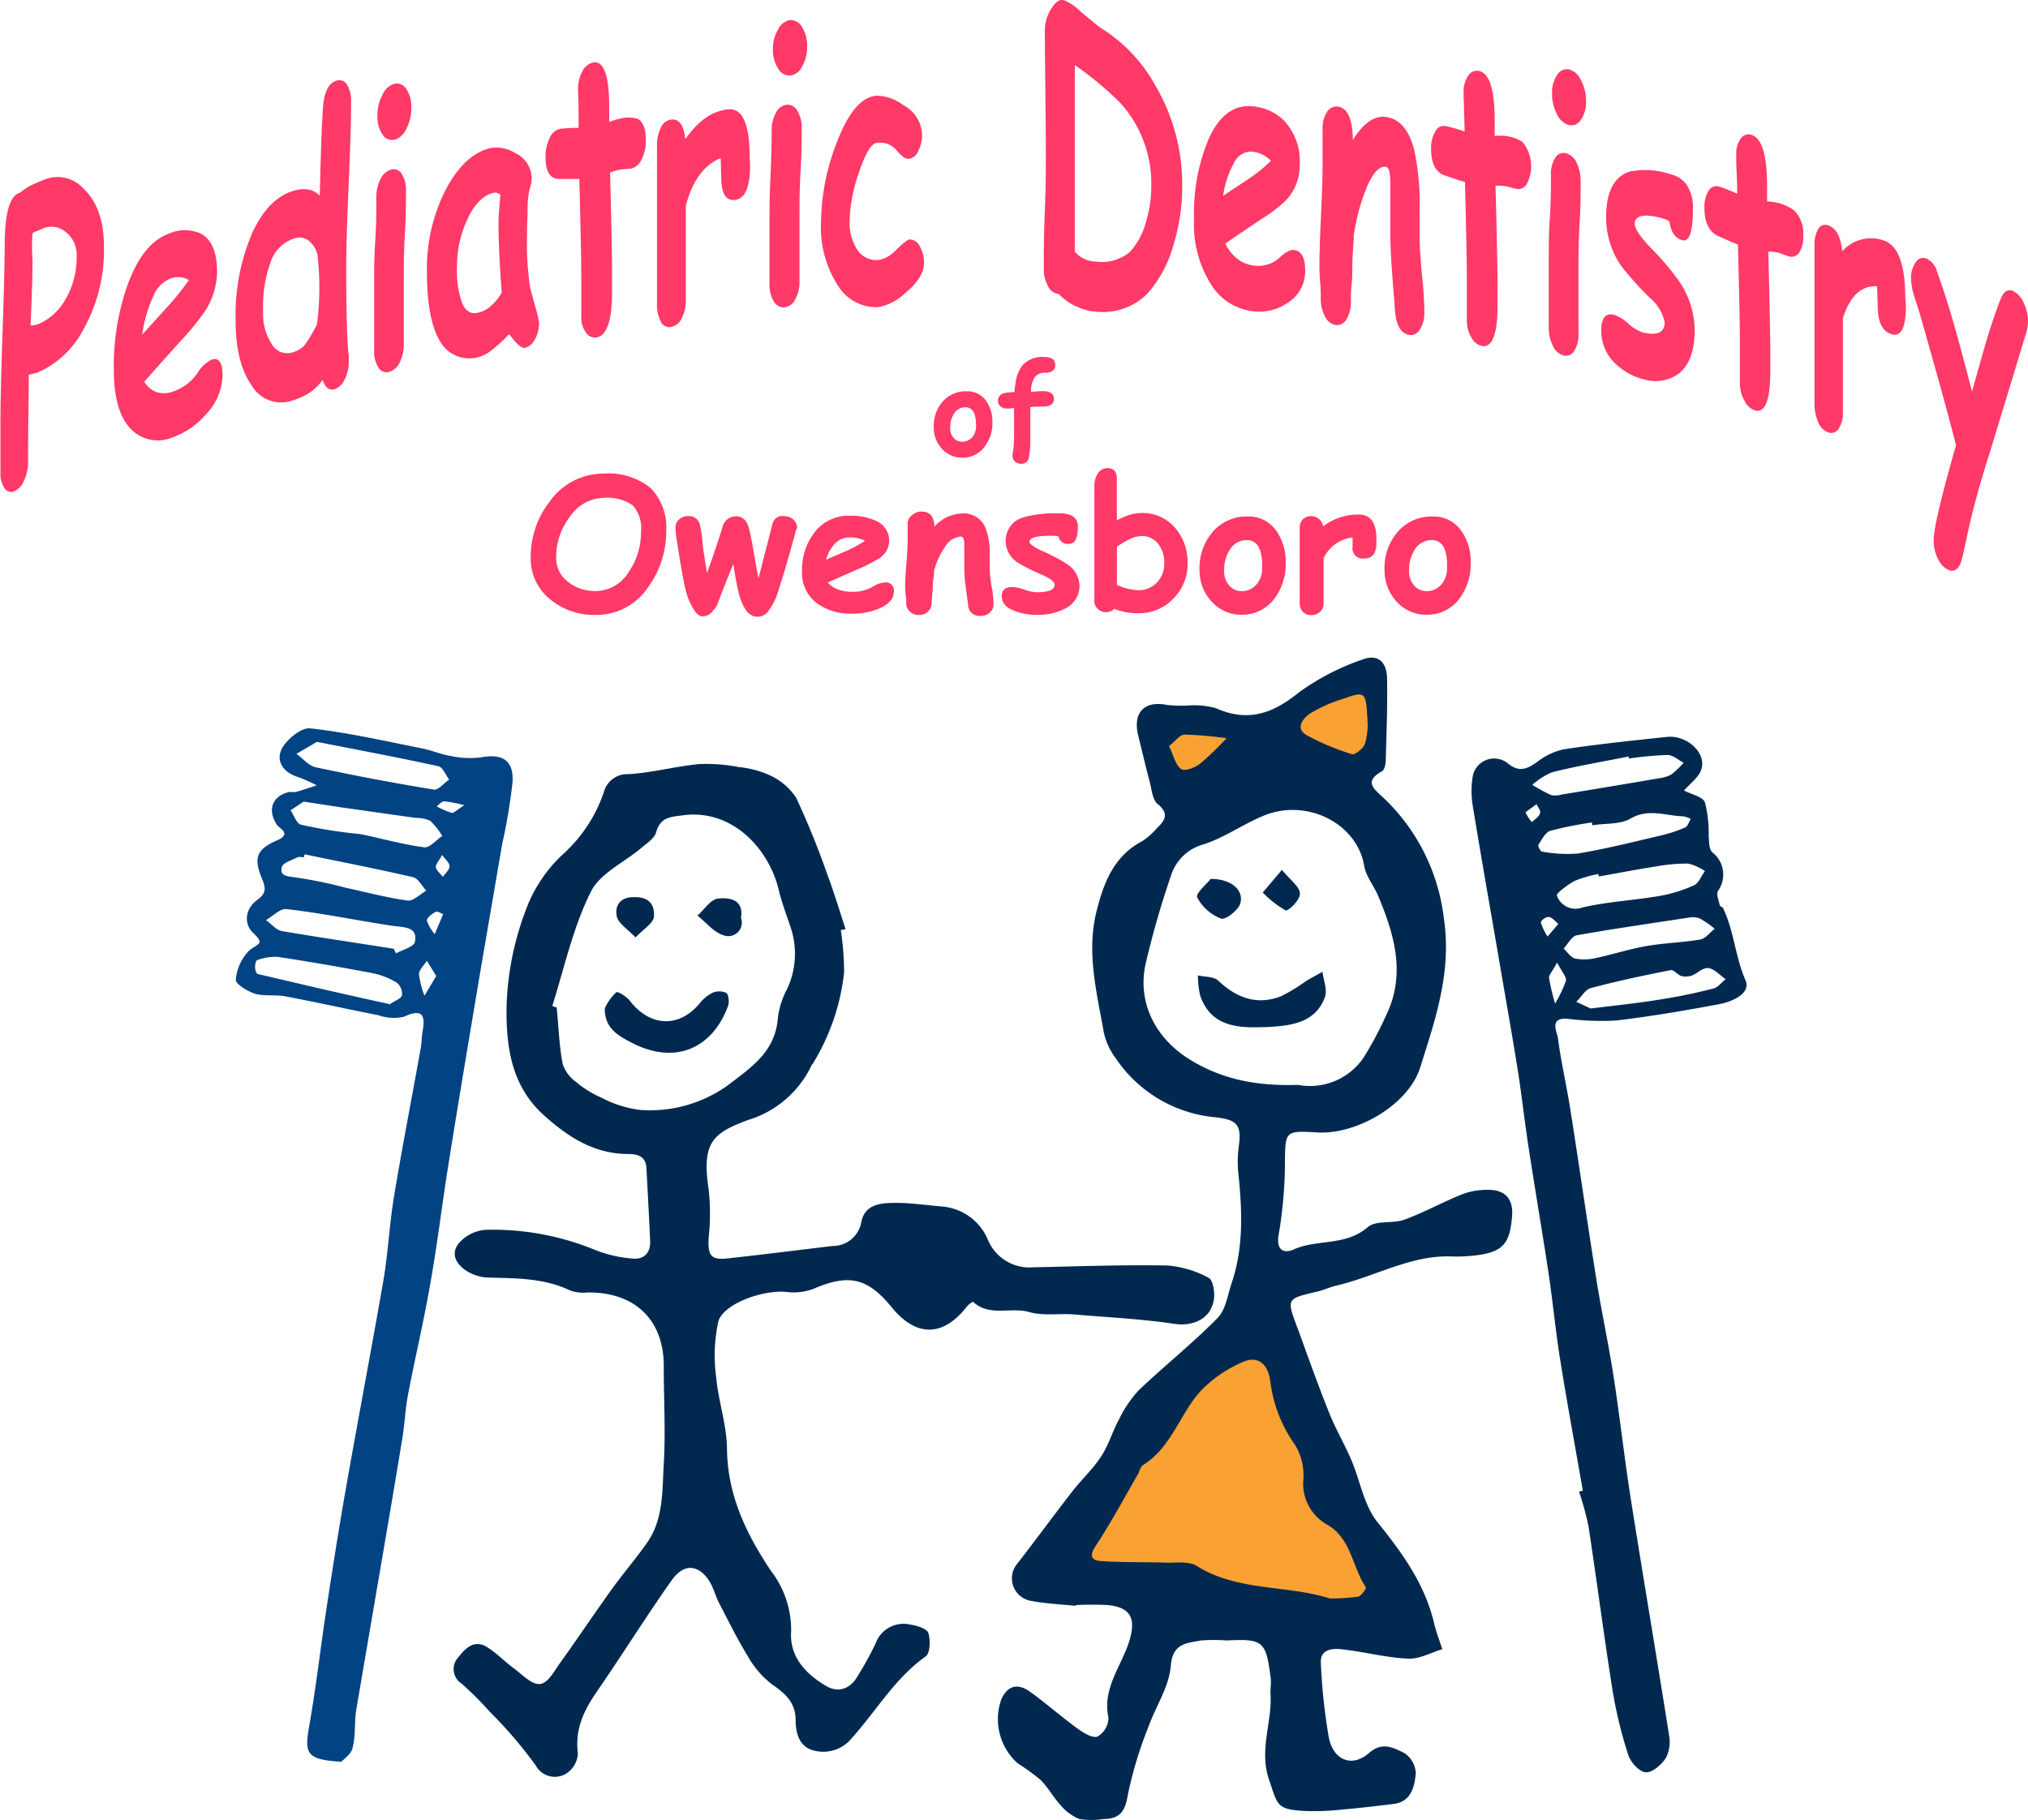
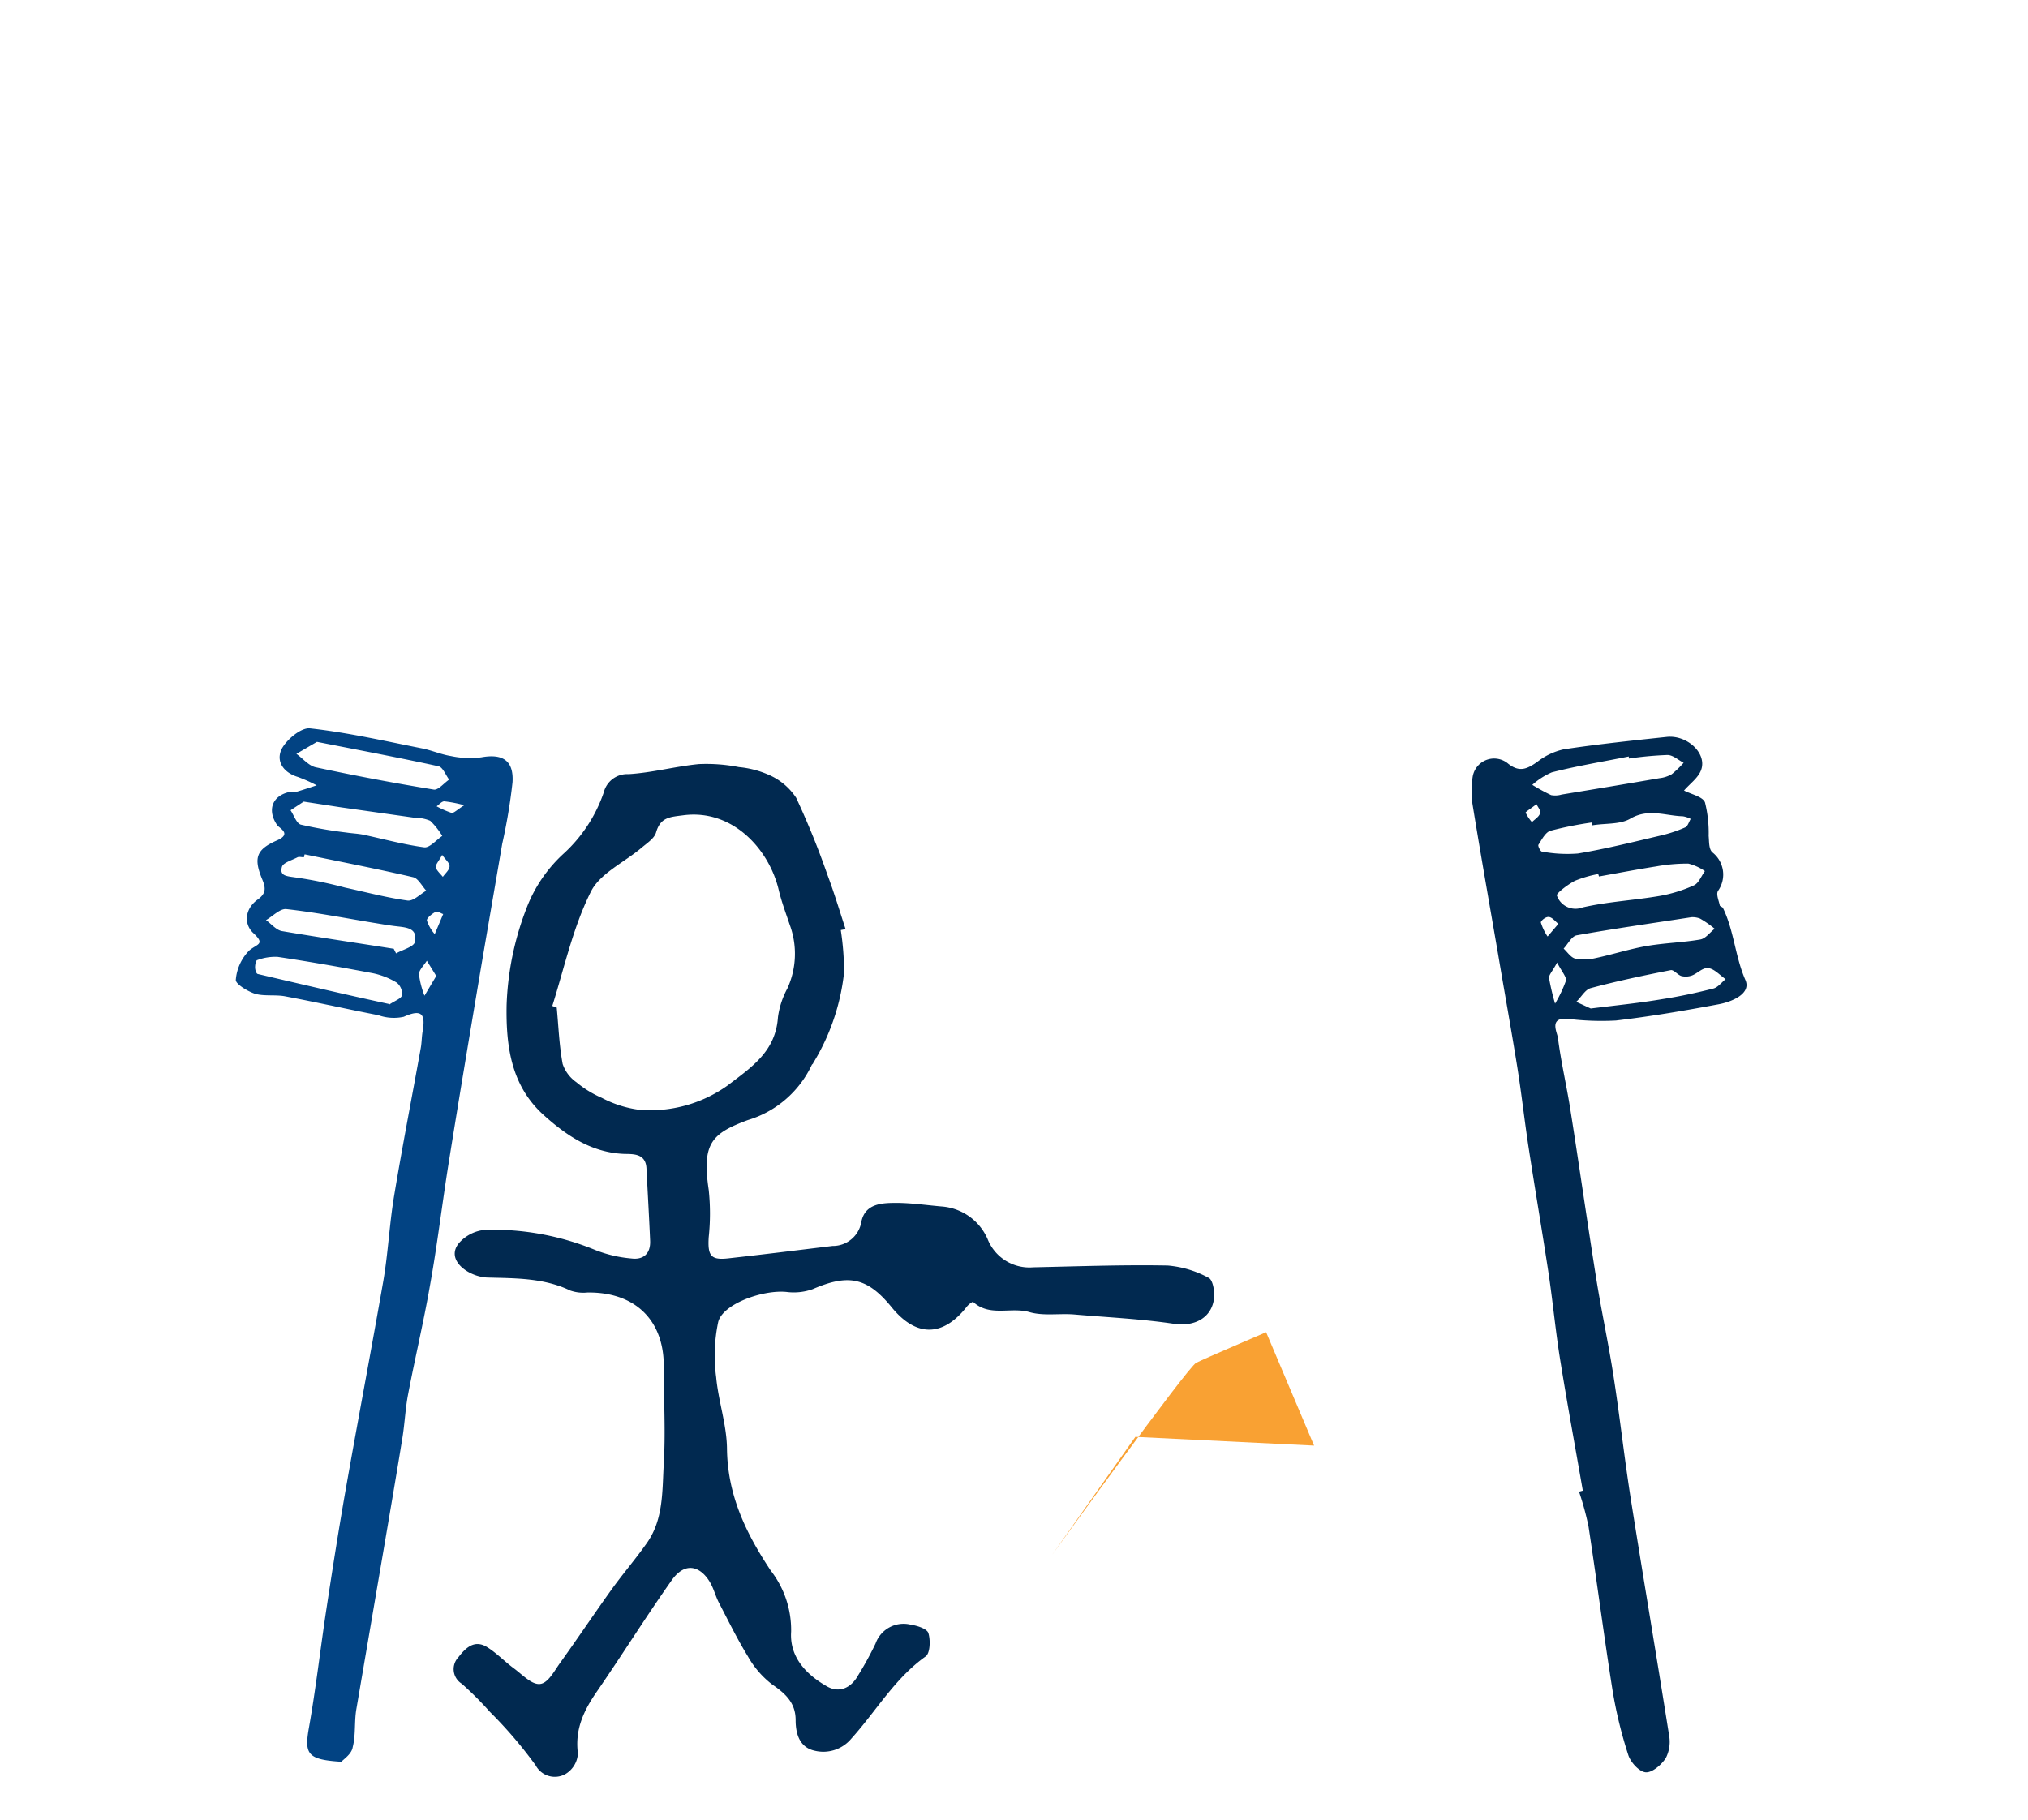
<svg xmlns="http://www.w3.org/2000/svg" id="Layer_1" data-name="Layer 1" viewBox="0 0 215.61 193.5">
  <defs>
    <style>.cls-1{fill:#f9a133}.cls-3{fill:#012950}</style>
  </defs>
-   <path class="cls-1" d="M267.87 495.56s14.39-19.95 15.31-20.41 7.43-3.25 7.43-3.25l5.1 12.06L305 503l-19-.93z" transform="translate(-156 -330.24)" />
-   <path class="cls-1" d="M123.47 79.5l2.32 6.49 19.02-4.17 1.86-3.71-.47-6.03-10.2 4.64h-12.99l.46 2.78z" />
-   <path d="M219.35 395.63a7.34 7.34 0 01-4.81-1.62 5.56 5.56 0 01-2.12-4.49 9.56 9.56 0 012-5.92 7 7 0 015.75-3 7.15 7.15 0 015 1.53 6 6 0 011.66 4.59 10 10 0 01-1.87 5.88 6.61 6.61 0 01-5.61 3.03zm.85-12.45a4.45 4.45 0 00-3.65 2.06 7 7 0 00-1.42 4.28 3.15 3.15 0 001.23 2.57 4.6 4.6 0 003 1 4.14 4.14 0 003.5-2.06 7.4 7.4 0 001.29-4.28 3.58 3.58 0 00-.9-2.79 4.76 4.76 0 00-3.05-.78zm20.43 3.46c-.67 2.5-1.34 4.76-2 6.8a6.68 6.68 0 01-.93 1.76 1.41 1.41 0 01-1.22.62q-1.2 0-1.89-2.31a28 28 0 01-.61-3.28 5.07 5.07 0 00-.25.56c-.33.79-.81 2-1.45 3.68a1.48 1.48 0 01-.43.64 1.39 1.39 0 01-1.19.67c-.3 0-.62-.26-.95-.81a7.32 7.32 0 01-.85-2.13c-.19-.79-.5-2.51-.91-5.16a9.34 9.34 0 01-.14-1.34 1.12 1.12 0 01.4-.87 1.35 1.35 0 01.95-.35 1.19 1.19 0 011.27 1 12.48 12.48 0 01.21 1.31c.07.76.12 1.2.14 1.33.08.5.21 1.31.38 2.43q.71-1.93 1.63-4.81a1.49 1.49 0 011.46-1.24c.71 0 1.18.46 1.4 1.38.16.65.33 1.49.5 2.53.26 1.51.42 2.4.48 2.69q.09-.3 1.5-5.8a1.07 1.07 0 011.19-.82 1.42 1.42 0 011 .35 1.1 1.1 0 01.42.88 1.31 1.31 0 01-.11.29zm5.97 8.85a6 6 0 01-3.73-1.09 4 4 0 01-1.6-3.39 6.53 6.53 0 011.27-4.08 4.54 4.54 0 013.8-1.85 6.37 6.37 0 012.76.53 2.32 2.32 0 011.44 2.2 2.28 2.28 0 01-1.17 1.86 15.24 15.24 0 01-2.15 1.09l-3.22 1.42a2.78 2.78 0 001.1.74 4.08 4.08 0 001.49.25 4.2 4.2 0 002.17-.52 2.66 2.66 0 011.27-.47.86.86 0 011 1c0 .73-.53 1.32-1.59 1.78a7.17 7.17 0 01-2.84.53zm-.26-8.1a2.14 2.14 0 00-1.51.59 4.09 4.09 0 00-1 1.77l2.14-.92a15.43 15.43 0 002-1.08 3.36 3.36 0 00-1.63-.36zm13.9 8.34a1.18 1.18 0 01-1.31-1.16l-.27-2a15.61 15.61 0 01-.14-2v-1.7a2.85 2.85 0 010-.33v-.45c0-.53-.13-.79-.39-.79a2.12 2.12 0 00-1.6 1 8.06 8.06 0 00-1.23 2.67c0 .21 0 .5-.08.86a6.29 6.29 0 00-.05.86 6.51 6.51 0 01-.07.82c0 .37-.06.65-.06.83a1.22 1.22 0 01-.37.92 1.3 1.3 0 01-.95.37 1.27 1.27 0 01-1-.37 1.2 1.2 0 01-.37-.91c0-.19 0-.46-.06-.83a8.19 8.19 0 01-.06-.82c0-.62.05-1.48.14-2.59s.13-2 .13-2.6v-1.73a1.14 1.14 0 01.5-.78 1.36 1.36 0 011-.36c.83 0 1.28.5 1.34 1.5v.1a4.15 4.15 0 012.94-1.4 2.5 2.5 0 012.49 1.51 7.75 7.75 0 01.45 3v1.3a11.14 11.14 0 00.2 1.92 11.31 11.31 0 01.21 1.91 1.17 1.17 0 01-.39.89 1.35 1.35 0 01-1 .36zm9.43-7.66a1 1 0 01-1.14-.8 4.93 4.93 0 00-.78-.06c-1.53 0-2.3.21-2.3.63 0 .24.46.58 1.38 1a17.46 17.46 0 012.56 1.35 2.83 2.83 0 011.38 2.27 2.7 2.7 0 01-1.52 2.49 6.23 6.23 0 01-3 .67 6.64 6.64 0 01-2.32-.39c-.95-.35-1.43-.88-1.43-1.57s.38-1 1.14-1a4.67 4.67 0 011.27.28 4.58 4.58 0 001.28.28c1.29 0 1.94-.26 1.94-.79 0-.32-.45-.68-1.34-1.07a20.13 20.13 0 01-2.52-1.25 2.76 2.76 0 01-1.35-2.3 2.58 2.58 0 012-2.59 12.57 12.57 0 013.63-.39 3 3 0 011.41.25 1.26 1.26 0 01.63 1.23c0 1.18-.31 1.76-.92 1.76zm7.33 7.38a6.78 6.78 0 01-2.54-.47 1.16 1.16 0 01-.86.36 1.24 1.24 0 01-.88-.35 1.11 1.11 0 01-.37-.86v-12.21a2.42 2.42 0 01.3-1.22 1.21 1.21 0 011.09-.68q1 0 1 1.11v.39a2.73 2.73 0 000 .4v3.66a6.52 6.52 0 011.36-.59 4.34 4.34 0 011.25-.2 4.57 4.57 0 013.63 1.63 5.61 5.61 0 011.28 3.71 5.18 5.18 0 01-1.5 3.75 5 5 0 01-3.76 1.57zm.36-8.21a3 3 0 00-1.15.28 8.83 8.83 0 00-1.46.86v4.06a6 6 0 002.25.56 2.62 2.62 0 002-.82 2.85 2.85 0 00.78-2.05 3.18 3.18 0 00-.64-2.05 2.14 2.14 0 00-1.78-.84zm10.64 8.37a4.2 4.2 0 01-3-1.21 4.88 4.88 0 01-1.47-3.54 5.9 5.9 0 011.16-3.76 4.74 4.74 0 014-1.94 3.56 3.56 0 013 1.52 5.63 5.63 0 011 3.41 6.1 6.1 0 01-1.18 3.78 4.25 4.25 0 01-3.51 1.74zm.57-7.94a2.08 2.08 0 00-1.85 1.07 3.91 3.91 0 00-.57 2.12 2.27 2.27 0 00.65 1.76 1.69 1.69 0 001.2.48 2 2 0 001.44-.56 2.45 2.45 0 00.74-1.78c.08-2.05-.46-3.08-1.62-3.09zm13.76.5c-.05 1-.5 1.46-1.32 1.46a1.08 1.08 0 01-1.21-1.24v-1a3.92 3.92 0 00-3.08 2.2v4.8a1.19 1.19 0 01-.37.9 1.3 1.3 0 01-.94.36 1.16 1.16 0 01-.92-.38 1.29 1.29 0 01-.31-.88v-8.02a1.31 1.31 0 01.32-.89 1.29 1.29 0 012.17.73 6.14 6.14 0 013.75-1.26c1.28 0 1.91.85 1.91 2.54.01.37.01.58 0 .68zm5.33 7.44a4.24 4.24 0 01-3-1.21 4.88 4.88 0 01-1.46-3.54 5.84 5.84 0 011.16-3.76 4.72 4.72 0 014-1.94 3.57 3.57 0 013 1.52 5.63 5.63 0 011 3.41 6.1 6.1 0 01-1.18 3.78 4.25 4.25 0 01-3.52 1.74zm.57-7.94a2.08 2.08 0 00-1.85 1.07 3.91 3.91 0 00-.57 2.12 2.3 2.3 0 00.64 1.76 1.73 1.73 0 001.21.48 2 2 0 001.44-.56 2.49 2.49 0 00.74-1.78c.09-2.05-.45-3.08-1.61-3.09zm-49.96-8.76a2.88 2.88 0 01-2-.82 3.3 3.3 0 01-1-2.39 3.94 3.94 0 01.78-2.54 3.23 3.23 0 012.73-1.31 2.41 2.41 0 012.05 1 3.8 3.8 0 01.68 2.3 4.15 4.15 0 01-.8 2.55 2.88 2.88 0 01-2.44 1.21zm.38-5.36a1.39 1.39 0 00-1.25.72 2.68 2.68 0 00-.38 1.43 1.51 1.51 0 00.44 1.18 1.13 1.13 0 00.81.33 1.37 1.37 0 001-.38 1.68 1.68 0 00.5-1.2c.03-1.38-.33-2.08-1.12-2.08zm6.96-1.64c.57-.05 1-.08 1.24-.08.8 0 1.2.28 1.2.83s-.43.84-1.28.81a10.61 10.61 0 00-1.23.06V377a9.18 9.18 0 01-.15 1.87.79.79 0 01-.85.69.88.88 0 01-.62-.24.73.73 0 01-.27-.58.81.81 0 010-.16 10.93 10.93 0 00.16-1.74v-3.22l-.43.06h-.37a.94.94 0 01-.65-.23.82.82 0 01.37-1.4 5.28 5.28 0 011.13-.11c0-.08 0-.32.08-.73a4 4 0 01.78-2.14 2.86 2.86 0 012.29-.87c.79 0 1.18.28 1.18.84s-.36.84-1.09.84a1.26 1.26 0 00-1.14.55 3 3 0 00-.35 1.26zM160 369.85a8.89 8.89 0 01-.94.23c0 1.88-.07 4.95-.07 9.21a4.68 4.68 0 01-.41 2 2.14 2.14 0 01-1.05 1.18.82.82 0 01-1.06-.34 2.79 2.79 0 01-.42-1.65v-5.57c0-2.06.08-5.16.22-9.26s.22-7.27.23-9.3c0-3.46.55-5.34 1.63-5.62a6 6 0 011-.69c.45-.23 1-.47 1.64-.72a3.71 3.71 0 014.13 1c1.43 1.36 2.15 3.41 2.15 6.13a17.25 17.25 0 01-2.28 9 10 10 0 01-4.77 4.4zm.56-15.3l-.63.26a2 2 0 00-.47.23 17.25 17.25 0 000 2.82q0 2.22-.21 7a4.25 4.25 0 00.76-.13 6 6 0 002.91-2.59 8.82 8.82 0 001.23-4.64 3.08 3.08 0 00-1.15-2.58 2.36 2.36 0 00-2.49-.37zm13.85 22.17a4 4 0 01-4.42-.78c-1.26-1.24-1.89-3.37-1.89-6.42a25.85 25.85 0 011.5-9.08c1.11-3 2.61-4.78 4.5-5.41a4.06 4.06 0 013.27.06c1.14.62 1.71 2 1.71 4.05a7.87 7.87 0 01-1.39 4.34 28.49 28.49 0 01-2.55 3.09 543.94 543.94 0 00-3.8 4.26 2.57 2.57 0 001.31 1.11 2.76 2.76 0 001.76-.07 5.18 5.18 0 002.57-1.94 3.89 3.89 0 011.5-1.45c.79-.25 1.18.3 1.18 1.65a6.27 6.27 0 01-1.89 4.31 8.19 8.19 0 01-3.36 2.28zm-.31-16.85a3.28 3.28 0 00-1.79 1.84 15 15 0 00-1.2 4.12l2.54-2.8a29.16 29.16 0 002.43-3 2.16 2.16 0 00-1.98-.16zm15.9-8.81c.1-4.57.21-7.74.35-9.51.13-1.6.62-2.52 1.48-2.75a.93.93 0 011.09.49 3.36 3.36 0 01.41 1.77c0 1.95-.09 4.87-.26 8.78s-.26 6.83-.26 8.78q0 7.14.27 9.49v.57a4 4 0 01-.46 1.95 1.79 1.79 0 01-1.06 1c-.56.15-1-.18-1.25-1a5.68 5.68 0 01-1.6 1.5 7.8 7.8 0 01-1.72.73 3.62 3.62 0 01-4.23-1.63c-1.14-1.61-1.71-3.91-1.71-6.92a22.2 22.2 0 011.72-9.19q1.72-3.83 4.51-4.61a3.29 3.29 0 011.53-.11 2.18 2.18 0 011.19.66zm-.23 6.35a2.68 2.68 0 00-1-1.61 1.55 1.55 0 00-1.43-.22 3.9 3.9 0 00-2.53 2.42 14 14 0 00-.84 5.37 5.84 5.84 0 00.91 3.43 1.88 1.88 0 002.12.94 3 3 0 001.33-.73 12.32 12.32 0 001-1.57c.12-.22.25-.46.37-.72a30.23 30.23 0 00.06-7.31zm9.16 2.09v7.29a4.26 4.26 0 01-.44 2 1.82 1.82 0 01-1.13 1 1 1 0 01-1.13-.47 3.11 3.11 0 01-.45-1.8v-7.29c0-1.18 0-2.68.12-4.48s.11-3.3.11-4.48a4.27 4.27 0 01.45-2 1.81 1.81 0 011.13-1 1 1 0 011.13.48 3.21 3.21 0 01.44 1.81c0 1.18 0 2.67-.11 4.48s-.12 3.27-.12 4.46zm-1-14.41a1.16 1.16 0 01-1.26-.55 3.24 3.24 0 01-.54-2 4.6 4.6 0 01.54-2.23 2.05 2.05 0 011.26-1.16 1.16 1.16 0 011.27.56 3.29 3.29 0 01.53 2 4.67 4.67 0 01-.53 2.22 2.09 2.09 0 01-1.2 1.16zm13.88 22.14c-.35.07-.91-.42-1.67-1.46a18.26 18.26 0 01-1.86 1.7 3.68 3.68 0 01-1.37.73 3.57 3.57 0 01-4.14-1.69c-.92-1.52-1.38-4-1.38-7.4a18.43 18.43 0 012-8.7c1.36-2.58 3-4.07 4.88-4.45a3.85 3.85 0 012.53.57 3 3 0 011.73 2.66 4.75 4.75 0 01-.26 1.3 10.27 10.27 0 00-.18 2c0 .8-.06 1.74-.06 2.81a31.77 31.77 0 00.31 5.38c0 .11.19.77.52 2a14.39 14.39 0 01.45 1.85 3.5 3.5 0 01-.46 1.83 1.65 1.65 0 01-1.04.87zM209 354.3c0-.43 0-.92.05-1.48s.08-1.18.15-1.88a1.48 1.48 0 00-.4-.2.58.58 0 00-.31 0c-1 .2-2 1.1-2.73 2.68a11.58 11.58 0 00-1.17 5.18 10.33 10.33 0 00.55 3.9c.37.82.92 1.16 1.65 1a2.89 2.89 0 001.35-.68 5.76 5.76 0 001.2-1.45q-.34-4.71-.34-7.07zm14.09-6.13l-.57.05a4.17 4.17 0 00-.57.06 4.44 4.44 0 00-1.09.32q.21 8 .21 10.52v2.15q0 4.59-1.67 4.86a1.13 1.13 0 01-1.09-.51 2.7 2.7 0 01-.51-1.71v-4.33c0-1.61-.07-5-.21-10.31h-2.15c-.96 0-1.44-.79-1.44-2.33a4.34 4.34 0 01.43-2 1.61 1.61 0 011.13-1 15 15 0 011.95-.1v-2.1c0-.97-.05-1.51-.05-2a3.87 3.87 0 01.47-1.94 1.69 1.69 0 011.14-.92q1.69-.29 1.7 4.7v1.64a6 6 0 011.16-.36 3.49 3.49 0 011.81 0c.61.28.92 1 .92 2.3a4 4 0 01-.45 2 1.6 1.6 0 01-1.12 1.01zm12.65.11c-.07 2-.6 3.11-1.6 3.22s-1.46-.71-1.46-2.44l-.06-2c-1.73.68-3 2.37-3.71 5.06v10a4 4 0 01-.45 2 1.57 1.57 0 01-1.14.89 1 1 0 01-1.1-.65 3.76 3.76 0 01-.37-1.79v-16.8a4.35 4.35 0 01.39-1.92 1.41 1.41 0 011.1-.89c.85-.12 1.36.58 1.52 2.08q2-2.9 4.53-3.17c1.54-.17 2.31 1.53 2.31 5.07.05.68.05 1.12.04 1.34zm5.26 4.55v7.3a3.91 3.91 0 01-.45 1.95 1.47 1.47 0 01-1.14.84 1.2 1.2 0 01-1.15-.65 3.41 3.41 0 01-.45-1.86v-7.3q0-1.78.12-4.47c.08-1.79.11-3.28.11-4.46a3.75 3.75 0 01.46-1.95 1.46 1.46 0 011.14-.85 1.19 1.19 0 011.14.65 3.45 3.45 0 01.45 1.87c0 1.19 0 2.67-.11 4.46s-.12 3.28-.12 4.47zm-1-14.56a1.39 1.39 0 01-1.28-.75 3.62 3.62 0 01-.55-2 4.1 4.1 0 01.55-2.14 1.7 1.7 0 011.28-1 1.39 1.39 0 011.28.75 3.72 3.72 0 01.53 2.05 4.17 4.17 0 01-.53 2.14 1.7 1.7 0 01-1.22.95zm9.37 24.63a4.79 4.79 0 01-4.26-2.25 11.4 11.4 0 01-1.82-6.82 23.79 23.79 0 011.63-8.32c1.24-3.3 2.67-5 4.3-5.09a4.77 4.77 0 012.81 1 3.7 3.7 0 012 3.1 3.82 3.82 0 01-.39 1.75 1.28 1.28 0 01-1.08.86c-.33 0-.73-.28-1.2-.87a2.31 2.31 0 00-2.1-.83c-.59 0-1.24 1.07-1.93 3.12a16.57 16.57 0 00-1 5.1 5.22 5.22 0 00.88 3.24 2.44 2.44 0 002.19 1 3.29 3.29 0 001.9-1.11c.75-.71 1.22-1.07 1.42-1.08a1.21 1.21 0 011.07.74 3.41 3.41 0 01.45 1.76c0 1-.66 2.11-2 3.2a5.6 5.6 0 01-2.87 1.5zm19.21-1.39a1.44 1.44 0 01-1.15-.83 3.73 3.73 0 01-.46-1.91c0-1.33 0-3.33.11-6s.11-4.66.11-6q0-2.22-.05-6.66t-.06-6.65a4.38 4.38 0 01.62-2.18c.41-.72.84-1.07 1.3-1.06a5.24 5.24 0 011.92 1.28c1.2 1 1.91 1.59 2.13 1.72a16.72 16.72 0 015.79 6.12 20.76 20.76 0 012.85 10.66 21.23 21.23 0 01-1 6.51 12.89 12.89 0 01-2.7 4.95 6.69 6.69 0 01-5.4 1.93 5.72 5.72 0 01-1.94-.47 5.85 5.85 0 01-2.07-1.41zm6.5-20.35a35 35 0 00-4.81-4V357a3.06 3.06 0 001 .77 3.39 3.39 0 001.3.29 4.6 4.6 0 003.59-1.06 7.78 7.78 0 001.63-3 13.24 13.24 0 00.61-4.05 12.72 12.72 0 00-3.32-8.79zm14.33 22.2a6.09 6.09 0 01-4.52-2.66 12 12 0 01-1.94-7.23 20.29 20.29 0 011.54-8.43q1.69-3.75 4.61-3.5a5.41 5.41 0 013.33 1.44 6.29 6.29 0 011.75 4.78 5.35 5.35 0 01-1.42 3.74 15.34 15.34 0 01-2.6 2c-1.56 1.05-2.34 1.57-3.89 2.64a4.66 4.66 0 001.34 1.67 3.53 3.53 0 001.8.68 3.28 3.28 0 002.62-.85c.64-.59 1.15-.86 1.53-.82.8.09 1.2.81 1.2 2.15a3.93 3.93 0 01-1.92 3.51 5.31 5.31 0 01-3.43.88zm-.31-17a2 2 0 00-1.84 1.08 10.21 10.21 0 00-1.22 3.62c.87-.59 1.75-1.15 2.59-1.72a15.65 15.65 0 002.49-2 3.08 3.08 0 00-2.02-.97zm16.79 19.51c-.95-.15-1.46-1-1.58-2.65-.1-1.38-.22-2.79-.32-4.19s-.18-2.86-.18-4.16v-5.17c0-1.11-.15-1.68-.46-1.72-.66-.1-1.3.55-1.94 1.93a21.52 21.52 0 00-1.48 5.37c0 .45-.05 1.05-.1 1.79s-.06 1.21-.06 1.79c0 .39 0 1-.08 1.72s-.07 1.34-.07 1.72a3.49 3.49 0 01-.46 1.88 1.15 1.15 0 01-1.15.62 1.56 1.56 0 01-1.14-.9 4.05 4.05 0 01-.45-2c0-.38 0-.95-.07-1.72s-.07-1.35-.07-1.73c0-1.3.06-3.11.17-5.41s.16-4.11.16-5.41V344a3.22 3.22 0 01.46-1.83 1.16 1.16 0 011.15-.6c1 .12 1.55 1.24 1.61 3.34v.22q1.68-2.72 3.55-2.45 2.18.32 3 3.6a28.09 28.09 0 01.55 6.42v2.71c0 1 .08 2.39.25 4.05s.25 3 .25 4a3.13 3.13 0 01-.46 1.78 1.12 1.12 0 01-1.08.63zm11.38-15.53l-.57-.14a4.65 4.65 0 00-.57-.14A4.2 4.2 0 00315 350q.21 8.12.21 10.59v2.15q0 4.59-1.67 4.29a1.71 1.71 0 01-1.09-.88 3.49 3.49 0 01-.5-1.88v-4.3c0-1.62-.06-5.08-.2-10.39q-.72-.18-2.16-.69t-1.44-2.82a3.35 3.35 0 01.44-1.83 1 1 0 011.12-.59 15.14 15.14 0 012 .57q0-.65-.06-2.13c0-.86-.05-1.52-.05-2a3 3 0 01.48-1.77 1.09 1.09 0 011.13-.54c1.14.2 1.7 2 1.7 5.28v1.64a4.65 4.65 0 011.16 0 4.21 4.21 0 011.8.64 4.06 4.06 0 01.47 4.43 1.06 1.06 0 01-1.07.57zm6.55 8.06v7.32a3.21 3.21 0 01-.44 1.81 1 1 0 01-1.14.51 1.74 1.74 0 01-1.13-1 4.19 4.19 0 01-.45-2v-7.33c0-1.18 0-2.66.12-4.43s.11-3.24.11-4.43a3.17 3.17 0 01.45-1.81 1 1 0 011.13-.51 1.75 1.75 0 011.14 1 4.38 4.38 0 01.44 2c0 1.18 0 2.66-.11 4.43s-.12 3.25-.12 4.44zm-1-14.85a2.06 2.06 0 01-1.27-1.13 4.49 4.49 0 01-.54-2.21 3.33 3.33 0 01.54-2 1.21 1.21 0 011.27-.59 2 2 0 011.26 1.14 4.49 4.49 0 01.54 2.21 3.27 3.27 0 01-.54 2 1.18 1.18 0 01-1.23.58zm12.03 12.23c-.75-.2-1.21-.87-1.36-2a3.72 3.72 0 00-.93-.38c-1.84-.46-2.76-.23-2.76.64 0 .52.56 1.35 1.66 2.51a28.21 28.21 0 013.06 3.6 9.37 9.37 0 011.65 5.17q0 3.44-1.82 4.74a4.27 4.27 0 01-3.62.51 6.55 6.55 0 01-2.78-1.48 4.77 4.77 0 01-1.71-3.7c0-1.33.45-1.89 1.36-1.68a4.34 4.34 0 011.52.94 4.43 4.43 0 001.53.94c1.55.38 2.33 0 2.33-1.06a4.52 4.52 0 00-1.61-2.65 33.78 33.78 0 01-3-3.35 9 9 0 01-1.61-5.18q0-4 2.44-4.85a8.26 8.26 0 014.34.25 3.06 3.06 0 011.68 1 4.24 4.24 0 01.76 2.77c.02 2.35-.39 3.48-1.13 3.26zm11.36 1.73a6.69 6.69 0 01-.56-.2l-.56-.2A4.73 4.73 0 00344 357q.21 8.13.21 10.61v2.15c0 3.07-.55 4.43-1.65 4.12a2 2 0 01-1.08-1 3.81 3.81 0 01-.5-1.94v-4.3q0-2.42-.21-10.4c-.47-.17-1.18-.48-2.13-.92s-1.43-1.43-1.43-3a3.3 3.3 0 01.43-1.78 1 1 0 011.12-.47 17.16 17.16 0 011.93.77c0-.42 0-1.14-.05-2.13s-.05-1.52-.05-2a2.77 2.77 0 01.47-1.72 1 1 0 011.12-.42c1.13.32 1.69 2.15 1.69 5.46v1.63a4.81 4.81 0 011.15.16 4.66 4.66 0 011.78.84 3.53 3.53 0 01.91 2.72 3.07 3.07 0 01-.44 1.76 1 1 0 01-1.06.37zm12.41 5.74c-.07 2-.59 2.85-1.57 2.51s-1.42-1.35-1.42-3.08l-.06-2c-1.69-.1-2.9 1.05-3.64 3.4v10a2.92 2.92 0 01-.45 1.75.93.93 0 01-1.12.39 1.87 1.87 0 01-1.08-1.15 4.84 4.84 0 01-.37-1.95v-16.75a3.42 3.42 0 01.38-1.75.85.85 0 011.08-.41c.84.27 1.34 1.19 1.49 2.76a4.06 4.06 0 014.44-1.15q2.26.78 2.26 6.1c.07.68.07 1.08.06 1.33zm12.8 2.36q-1.92 6.36-3.86 12.71c-1 3.1-1.69 5.71-2.19 7.81-.16.76-.4 1.9-.74 3.39-.27 1.15-.75 1.6-1.44 1.34a2.24 2.24 0 01-1.13-1.15 4.31 4.31 0 01-.48-2q0-1.86 2.38-10.13c-1.23-4.75-2.57-9.48-3.92-14.2-.18-.57-.37-1.15-.55-1.73a6.12 6.12 0 01-.31-1.79 2.76 2.76 0 01.49-1.72.92.92 0 011.11-.42 2.11 2.11 0 011.16 1.4c1.51 4.16 2.59 8.47 3.72 12.75q1.2-4.27 1.46-5.16c.53-1.77 1.05-3.32 1.56-4.62.32-.84.76-1.14 1.32-.92a2.39 2.39 0 011.12 1.21 4.52 4.52 0 01.49 2 4.41 4.41 0 01-.19 1.23z" transform="translate(-156 -330.24)" fill="#ff3968" />
-   <path class="cls-3" d="M270.39 501c-1.58-.16-3.17-.23-4.73-.52a2.43 2.43 0 01-1.48-4c2-2.57 3.91-5.19 5.91-7.76 1-1.25 2.16-2.33 3-3.65.78-1.17 1.17-2.59 1.85-3.84a12.81 12.81 0 012.1-3.13c2.75-2.62 5.74-5 8.41-7.71.87-.89 1.07-2.45 1.5-3.73 1.26-3.74 1.12-7.57.73-11.43a12.4 12.4 0 010-2.92c.35-2.41-.05-3-2.53-3.27a14.32 14.32 0 01-10.52-6.25 7.21 7.21 0 01-1.29-2.83c-.74-4.19-1.82-8.4-.8-12.65.74-3 1.78-6 4.91-7.63a7.44 7.44 0 001.52-1.35c.85-.81 1.41-1.53.11-2.59-.55-.44-.63-1.52-.84-2.33-.44-1.66-.83-3.35-1.24-5-.58-2.44.7-3.71 3.13-3.2a14.74 14.74 0 002.21.05 8.64 8.64 0 012.95.29c3.35 1.5 6 .59 8.75-1.64a25.56 25.56 0 016.76-3.52c1.66-.65 2.63.18 2.67 2 .05 2.87-.06 5.75-.14 8.62 0 .43-.12 1.09-.4 1.24-2 1.12-.81 1.91.17 2.84a21 21 0 016.4 12.75c.87 5.72-.89 10.79-2.52 15.94-1.24 3.92-6.72 7.12-10.9 6.88-3.51-.2-3.43-.17-3.47 3.36a46.22 46.22 0 01-.67 7.53c-.28 1.61.54 2 1.54 1.58 2.53-1.17 5.58-.34 7.93-2.4.87-.76 2.66-.34 3.91-.8 2.11-.77 4.1-1.89 6.2-2.72a7.43 7.43 0 012.93-.44c1.68.06 2.44 1.1 2.31 2.76-.23 3.08-1.05 3.92-4.21 4.24a16 16 0 01-2.3.07c-4.35-.12-8.08 2.16-12.16 3.1-.67.15-1.3.47-2 .63-3.42.82-3.35.68-2 4.27 1.06 2.93 2.11 5.86 3.27 8.75.67 1.66 1.59 3.22 2.3 4.87.95 2.22 1.34 4.84 2.79 6.64 2.63 3.27 5 6.53 6 10.67.23 1 .59 1.9.89 2.84-1.23.37-2.48 1.09-3.7 1-2.37-.11-4.71-.76-7.09-1-.9-.09-2.22 0-2.12 1.48a61.81 61.81 0 00.85 7.93c.5 2.43 2.48 3.19 4.27 1.63 1.43-1.26 2.63-.54 3.75 0a2.7 2.7 0 011.22 2.18c-.13 1.39-.49 3-2.33 3.23s-3.93.47-5.91.64a25.2 25.2 0 01-3.58.11c-3-.16-2.85-.61-3.78-3.32-1.1-3.24.38-6.16.15-9.22 0-.59.1-1.2 0-1.78-.48-3.74-.82-4-4.64-3.81a19.47 19.47 0 00-2.76 0c-1.49.31-3 .25-3.2 2.72-.17 2.22-1.62 4.32-2.39 6.51a42.1 42.1 0 00-2.2 7.32c-.28 1.8-1 2.43-2.58 2.44a8.2 8.2 0 01-2.53 0 5 5 0 01-2-1.46c-.78-.85-1.34-1.9-2.15-2.71a23.9 23.9 0 00-2.43-1.76 6.3 6.3 0 01-1.74-6.78c.65-1.47 1.71-1.76 3-.87 1.74 1.25 3.35 2.67 5.07 3.93.64.46 1.6 1.08 2.16.88a2.35 2.35 0 001.17-2c-.68-3.12 1.35-5.44 2.19-8.09.75-2.39.25-3.63-2.23-3.89a33.26 33.26 0 00-3.46 0zM294 445.6a6.88 6.88 0 007-2.94 37.64 37.64 0 002.34-4.39c2.15-4.38.93-8.58-.8-12.72-.46-1.11-1.32-2.12-1.51-3.26-.75-4.45-6-7.16-10.56-5.36-2.24.89-4.26 2.38-6.53 3.1a5 5 0 00-3.46 3.37 95.53 95.53 0 00-2.66 9.24c-.95 4.11.95 7.91 4.57 10.2 3.44 2.16 7.16 2.91 11.61 2.76zm3.39 54.62a23 23 0 003-.2c.34-.07.89-.87.82-1-1.44-2.13-1.54-5.1-4-6.59a5 5 0 01-2.65-4.77 6.23 6.23 0 00-.84-3.72 14.86 14.86 0 01-2.69-7c-.3-1.74-1.35-2.57-2.92-1.86a13.59 13.59 0 00-4.44 3.05c-2.24 2.46-3.11 6-6.13 7.89-.29.18-.38.64-.57 1-1.46 2.52-2.83 5.1-4.43 7.53-.71 1.07-.63 1.61.54 1.69 2.35.16 4.72.09 7.07.17 1.05 0 2.3-.15 3.09.35 4.38 2.73 9.53 1.99 14.17 3.46zm4-93.09c0-.31 0-.62-.05-.92-.12-2.32-.31-2.47-2.39-1.71a16 16 0 00-3.7 1.63c-.58.41-1.69 1.52-.29 2.31a26.54 26.54 0 004.78 2c.32.1 1.16-.59 1.37-1.08a7.68 7.68 0 00.3-2.23zm-21.11 2.43c.52 1.07.7 2.05 1.29 2.45.37.27 1.46-.13 2-.54a33.06 33.06 0 002.83-2.73 39.69 39.69 0 00-4.46-.39c-.5.01-1.01.73-1.64 1.21z" transform="translate(-156 -330.24)" />
+   <path class="cls-1" d="M267.87 495.56s14.39-19.95 15.31-20.41 7.43-3.25 7.43-3.25l5.1 12.06l-19-.93z" transform="translate(-156 -330.24)" />
  <path class="cls-3" d="M245.39 429.14a29.89 29.89 0 01.35 4.51 23.26 23.26 0 01-3.29 9.64c0 .07-.11.12-.14.18a11 11 0 01-6.79 5.87c-3.87 1.43-4.91 2.48-4.17 7.44a23.87 23.87 0 010 5c-.13 2 .23 2.47 2.06 2.27 3.7-.41 7.4-.87 11.1-1.32a3.07 3.07 0 003.07-2.58c.4-1.91 2.13-2 3.7-2s3.21.24 4.81.38A5.79 5.79 0 01261 462a4.78 4.78 0 004.85 3c4.76-.1 9.53-.28 14.29-.19a11 11 0 014.36 1.31c.44.21.64 1.39.58 2.09-.2 2.18-2.12 3.12-4.25 2.8-3.53-.53-7.11-.69-10.67-1-1.58-.12-3.25.18-4.72-.25-2-.57-4.23.54-6-1.1a2 2 0 00-.64.51c-2.54 3.25-5.39 3.28-8 .08s-4.61-3.56-8.39-1.93a6 6 0 01-2.79.3c-2.53-.25-6.76 1.27-7.26 3.18a17.28 17.28 0 00-.22 5.88c.23 2.54 1.12 5.05 1.15 7.58.05 4.94 2 9 4.66 13a10.29 10.29 0 012.16 6.49c-.18 2.71 1.62 4.57 3.82 5.82 1.27.72 2.53.2 3.29-1.16a35.32 35.32 0 001.87-3.41 3.16 3.16 0 013.73-2c.68.1 1.73.43 1.88.89.24.75.19 2.15-.29 2.49-3.29 2.34-5.27 5.83-7.9 8.74a3.88 3.88 0 01-3.92 1.28c-1.6-.36-2-1.82-2-3.25 0-1.84-1.08-2.82-2.51-3.8a9.86 9.86 0 01-2.58-3c-1.13-1.84-2.08-3.79-3.08-5.71-.28-.54-.45-1.14-.7-1.69-.88-1.92-2.7-3-4.35-.61-2.73 3.87-5.24 7.9-7.93 11.8-1.38 2-2.33 4-2 6.55a2.7 2.7 0 01-1.35 2.21 2.31 2.31 0 01-3.14-.94 46.48 46.48 0 00-4.86-5.68 35.39 35.39 0 00-3-3 1.83 1.83 0 01-.36-2.81c.77-1 1.71-1.92 3.06-1.08 1 .62 1.86 1.53 2.82 2.24s1.9 1.75 2.78 1.68 1.54-1.39 2.17-2.26c1.86-2.59 3.63-5.24 5.49-7.83 1.21-1.68 2.57-3.25 3.75-4.94 1.76-2.52 1.6-5.54 1.77-8.39.2-3.39 0-6.81 0-10.21.08-5-3-8.07-8.12-8a4.23 4.23 0 01-1.82-.21c-2.8-1.34-5.77-1.3-8.77-1.38-2-.05-4.57-1.85-3.06-3.67a4.19 4.19 0 012.86-1.41 28.67 28.67 0 0111.65 2.16 13.57 13.57 0 003.81.89c1.31.17 2.06-.54 2-1.89-.11-2.57-.26-5.13-.39-7.69-.08-1.64-1.48-1.51-2.41-1.54-3.48-.15-6.16-2-8.54-4.15-3.4-3.08-4-7.21-3.92-11.66a31.35 31.35 0 012.07-10.19 15.19 15.19 0 014.07-6 15.67 15.67 0 004.19-6.44 2.57 2.57 0 012.64-1.94c2.5-.15 5-.83 7.47-1.07a18 18 0 014.26.32 10.26 10.26 0 013.28.87 6.64 6.64 0 012.81 2.4 87.54 87.54 0 013.33 8.21c.71 1.89 1.29 3.83 1.92 5.75zm-30.67 8.07l.47.17c.19 2 .26 4 .63 6a3.89 3.89 0 001.46 1.94 11 11 0 002.7 1.66 11.79 11.79 0 004.05 1.28 14.17 14.17 0 009.29-2.57c2.63-2 5.14-3.65 5.39-7.29a8.89 8.89 0 011-3.05 8.86 8.86 0 00.25-6.78c-.41-1.23-.87-2.44-1.17-3.7-1-4.26-4.85-8.62-10.13-7.94-1.47.19-2.44.21-2.91 1.83-.18.63-.94 1.12-1.51 1.6-1.85 1.58-4.48 2.75-5.44 4.74-1.88 3.77-2.8 8.03-4.08 12.11zm109.56 51.54c-.8-4.61-1.65-9.2-2.39-13.81-.49-3-.78-6.11-1.23-9.16-.69-4.56-1.47-9.11-2.17-13.68-.43-2.84-.74-5.69-1.2-8.53-.63-3.92-1.34-7.84-2-11.76-.92-5.33-1.86-10.67-2.73-16a9.47 9.47 0 010-2.91 2.31 2.31 0 013.8-1.44c1.19.93 2 .55 3.07-.2a7 7 0 012.82-1.34c3.63-.55 7.29-.93 10.95-1.32 2.18-.23 4.3 1.75 3.66 3.51-.3.84-1.2 1.47-1.82 2.19.77.41 2 .65 2.23 1.27a13.32 13.32 0 01.39 3.56c.06.6 0 1.39.4 1.75a3 3 0 01.59 4.1c-.21.36.08 1 .19 1.52 0 .12.28.17.34.29 1.18 2.42 1.29 5.16 2.39 7.67.63 1.45-1.44 2.31-2.85 2.57-3.63.68-7.27 1.3-10.93 1.73a28.85 28.85 0 01-5.16-.19c-1.93-.13-1.12 1.36-1 2 .32 2.55.92 5.08 1.32 7.63.95 6 1.81 12.06 2.77 18.08.55 3.45 1.3 6.88 1.83 10.33.68 4.37 1.16 8.78 1.85 13.15 1.32 8.33 2.73 16.64 4.05 25a3.77 3.77 0 01-.35 2.43c-.46.71-1.44 1.56-2.13 1.51s-1.6-1.06-1.85-1.82a46.9 46.9 0 01-1.68-6.9c-.92-5.81-1.67-11.64-2.56-17.46a32 32 0 00-1-3.66zm1.72-65.31l-.08-.26a12.67 12.67 0 00-2.48.72c-.75.39-2 1.34-1.92 1.56a2.09 2.09 0 002.74 1.27c2.67-.61 5.43-.75 8.13-1.21a15.17 15.17 0 003.71-1.14c.51-.23.78-1 1.16-1.51a5.41 5.41 0 00-1.76-.8 18.74 18.74 0 00-3.42.3c-2.03.32-4.08.71-6.08 1.07zm9.84 4.33c-4.37.67-8.31 1.23-12.22 1.93-.53.1-.92.92-1.38 1.41.4.37.76.94 1.22 1.06a5.34 5.34 0 002.18-.05c1.87-.4 3.7-1 5.58-1.31s3.72-.35 5.56-.67c.56-.1 1-.74 1.52-1.14a10.77 10.77 0 00-1.55-1.08 2.21 2.21 0 00-.9-.15zm-10.72 9.71c2.92-.36 5.29-.6 7.63-1 1.82-.28 3.62-.67 5.4-1.12.49-.12.88-.65 1.31-1-.6-.41-1.16-1.07-1.8-1.17s-1.16.55-1.78.78a1.92 1.92 0 01-1.11.06c-.41-.12-.82-.69-1.14-.63-2.85.56-5.7 1.16-8.5 1.91-.61.16-1 .95-1.55 1.46zm.18-19.48l-.06-.3a38.48 38.48 0 00-4.4.88c-.53.16-.92.93-1.28 1.49-.08.12.21.7.36.72a14.62 14.62 0 003.83.21c3-.5 5.9-1.23 8.84-1.92a14.47 14.47 0 002.58-.86c.27-.12.39-.59.58-.9a2.72 2.72 0 00-.83-.28c-1.87-.05-3.68-.88-5.62.27-1.09.62-2.65.46-4 .69zm3.87-7.07v-.25c-2.74.55-5.49 1-8.19 1.69a7.57 7.57 0 00-2.07 1.33 20.61 20.61 0 002 1.09 2.4 2.4 0 001.12-.06c3.47-.57 6.93-1.14 10.39-1.74a3.42 3.42 0 001.31-.42 10.43 10.43 0 001.27-1.22c-.57-.29-1.14-.83-1.72-.83a37.58 37.58 0 00-4.11.38zm-7.63 21.68c-.5.93-.89 1.31-.85 1.64a25.38 25.38 0 00.64 2.71 13.71 13.71 0 001.15-2.42c.1-.4-.41-.93-.94-1.96zm-1-2.79l1.14-1.34c-.33-.26-.63-.68-1-.73s-.89.43-.86.59a5.7 5.7 0 00.69 1.45zm-1.17-14.08c-.71.55-1.2.84-1.17.92a4.55 4.55 0 00.67 1c.29-.29.72-.54.85-.9s-.24-.69-.38-1.05z" transform="translate(-156 -330.24)" />
  <path d="M192.29 517.58c-3.65-.23-3.95-.82-3.43-3.71.73-4.13 1.2-8.3 1.83-12.45s1.32-8.56 2.07-12.82c1.3-7.4 2.71-14.78 4-22.19.51-3 .64-6 1.14-9 .87-5.24 1.89-10.46 2.83-15.7.11-.59.1-1.2.2-1.79.3-1.74 0-2.47-2-1.56a4.91 4.91 0 01-2.71-.17c-3.3-.64-6.58-1.38-9.88-2-1-.2-2.18 0-3.17-.26-.82-.25-2.14-1.06-2.1-1.5a5 5 0 011.44-3.13c.87-.72 1.74-.63.37-1.89-1-1-.81-2.57.52-3.52.88-.63.88-1.2.48-2.14-.94-2.27-.65-3.18 1.58-4.15 1.62-.71.21-1.3 0-1.63-1.06-1.55-.56-3.09 1.29-3.51h.69c.75-.22 1.49-.47 2.23-.71a16.07 16.07 0 00-2-.89c-1.55-.47-2.37-1.69-1.71-3 .53-1 2.08-2.28 3-2.17 4 .44 7.92 1.34 11.86 2.12 1.05.2 2.05.65 3.1.82a9.64 9.64 0 003.25.14c2.25-.41 3.46.32 3.32 2.65a59.64 59.64 0 01-1.1 6.57c-.86 5.05-1.74 10.09-2.59 15.15-1.05 6.25-2.1 12.51-3.1 18.77-.7 4.36-1.21 8.75-2 13.1-.67 3.85-1.58 7.65-2.31 11.48-.29 1.5-.35 3-.59 4.54-.62 3.82-1.27 7.63-1.92 11.44l-3 17.55c-.22 1.33-.05 2.73-.38 4-.1.73-.95 1.27-1.21 1.56zm-4-102.1l-1.4.92c.36.53.63 1.4 1.1 1.53a46.36 46.36 0 004.85.84c.6.09 1.21.11 1.8.23 2.15.46 4.28 1.05 6.46 1.34.58.07 1.28-.78 1.92-1.21a7.89 7.89 0 00-1.28-1.61 3.81 3.81 0 00-1.56-.31l-7.92-1.12zm1.4-6.35l-2.18 1.27c.69.49 1.31 1.27 2.06 1.43q6.24 1.34 12.55 2.37c.47.08 1.08-.69 1.63-1.06-.37-.49-.67-1.32-1.13-1.42-4.06-.89-8.17-1.66-12.9-2.59zm-1.32 12l-.06.27c-.23 0-.5-.08-.68 0-.59.31-1.51.57-1.65 1-.28.95.42 1 1.34 1.13a44.89 44.89 0 015.35 1.09c2.22.48 4.42 1.07 6.65 1.38.62.09 1.34-.67 2-1.05-.46-.49-.85-1.3-1.39-1.43-3.79-.88-7.66-1.63-11.53-2.43zm9 15.94c.63-.43 1.29-.64 1.37-1a1.53 1.53 0 00-.56-1.34 8 8 0 00-2.53-1c-3.37-.64-6.74-1.23-10.13-1.74a5.49 5.49 0 00-2.16.34c-.15 0-.25.52-.24.8s.13.64.28.68c4.65 1.09 9.32 2.19 13.96 3.19zm.51-5.9l.23.45c.7-.4 1.9-.7 2-1.22.32-1.54-1-1.54-2.1-1.68-.76-.09-1.51-.23-2.27-.35-3.09-.51-6.18-1.11-9.29-1.46-.67-.08-1.45.76-2.17 1.17.56.4 1.08 1.06 1.7 1.17 3.95.67 7.92 1.25 11.89 1.88zm4.5 2.85l-1-1.62c-.3.48-.84 1-.84 1.43a9.54 9.54 0 00.59 2.29zm3-18.15a13.58 13.58 0 00-2.15-.42c-.27 0-.54.34-.81.53a9.83 9.83 0 001.6.7c.26.02.57-.34 1.4-.85zm-2.26 11.56c-.14 0-.56-.33-.81-.22s-1 .65-.92.93a4.2 4.2 0 00.83 1.43zm-.13-6.25c-.34.64-.71 1-.65 1.3s.48.68.74 1c.25-.36.66-.69.71-1.07s-.35-.66-.79-1.27z" transform="translate(-156 -330.24)" fill="#024383" />
-   <path class="cls-3" d="M290.15 439.46c-3 .13-5.51-.32-6.55-3.35a9.51 9.51 0 01-.24-2.15c.73.17 1.68.11 2.15.55 1.95 1.84 4.1 2.65 6.66 1.68a18.81 18.81 0 002.67-1.62c.57-.35 1.17-.65 1.76-1 .11.9.54 1.93.26 2.7-.93 2.54-3.24 3-5.61 3.15a10.38 10.38 0 01-1.1.04zm-5.43-15.76c2.23 0 3.53 1.22 3.15 2.6-.2.72-1.59 1.79-2.05 1.62a4.81 4.81 0 01-2.54-2.26c-.2-.4 1.09-1.51 1.44-1.96zm7.57-.96c.89 1.08 1.86 1.75 1.91 2.49s-1.27 1.92-1.51 1.82a10.87 10.87 0 01-2.44-1.9zm-71.99 14.71a5.62 5.62 0 011.21-1.69c.2-.14 1.12.47 1.47.92 2.13 2.74 5.18 2.88 7.36.31a4.3 4.3 0 011.39-1.17 1.77 1.77 0 011.48 0c.26.17.34 1 .2 1.36-1.51 4.24-5.43 6.62-10.61 3.75-1.3-.7-2.53-1.51-2.5-3.48zm14.48-9.61a1.44 1.44 0 01-1.78 1.88c-1.07-.29-1.91-1.38-2.85-2.12.73-.64 1.41-1.73 2.19-1.81 1.15-.12 2.76.04 2.44 2.05zm-11.21 2.08c-1-1-1.9-1.58-2-2.28-.21-1.1.36-2 1.79-2 1.63-.07 2.31.82 2.15 2.17-.11.61-1.04 1.19-1.94 2.11z" transform="translate(-156 -330.24)" />
</svg>